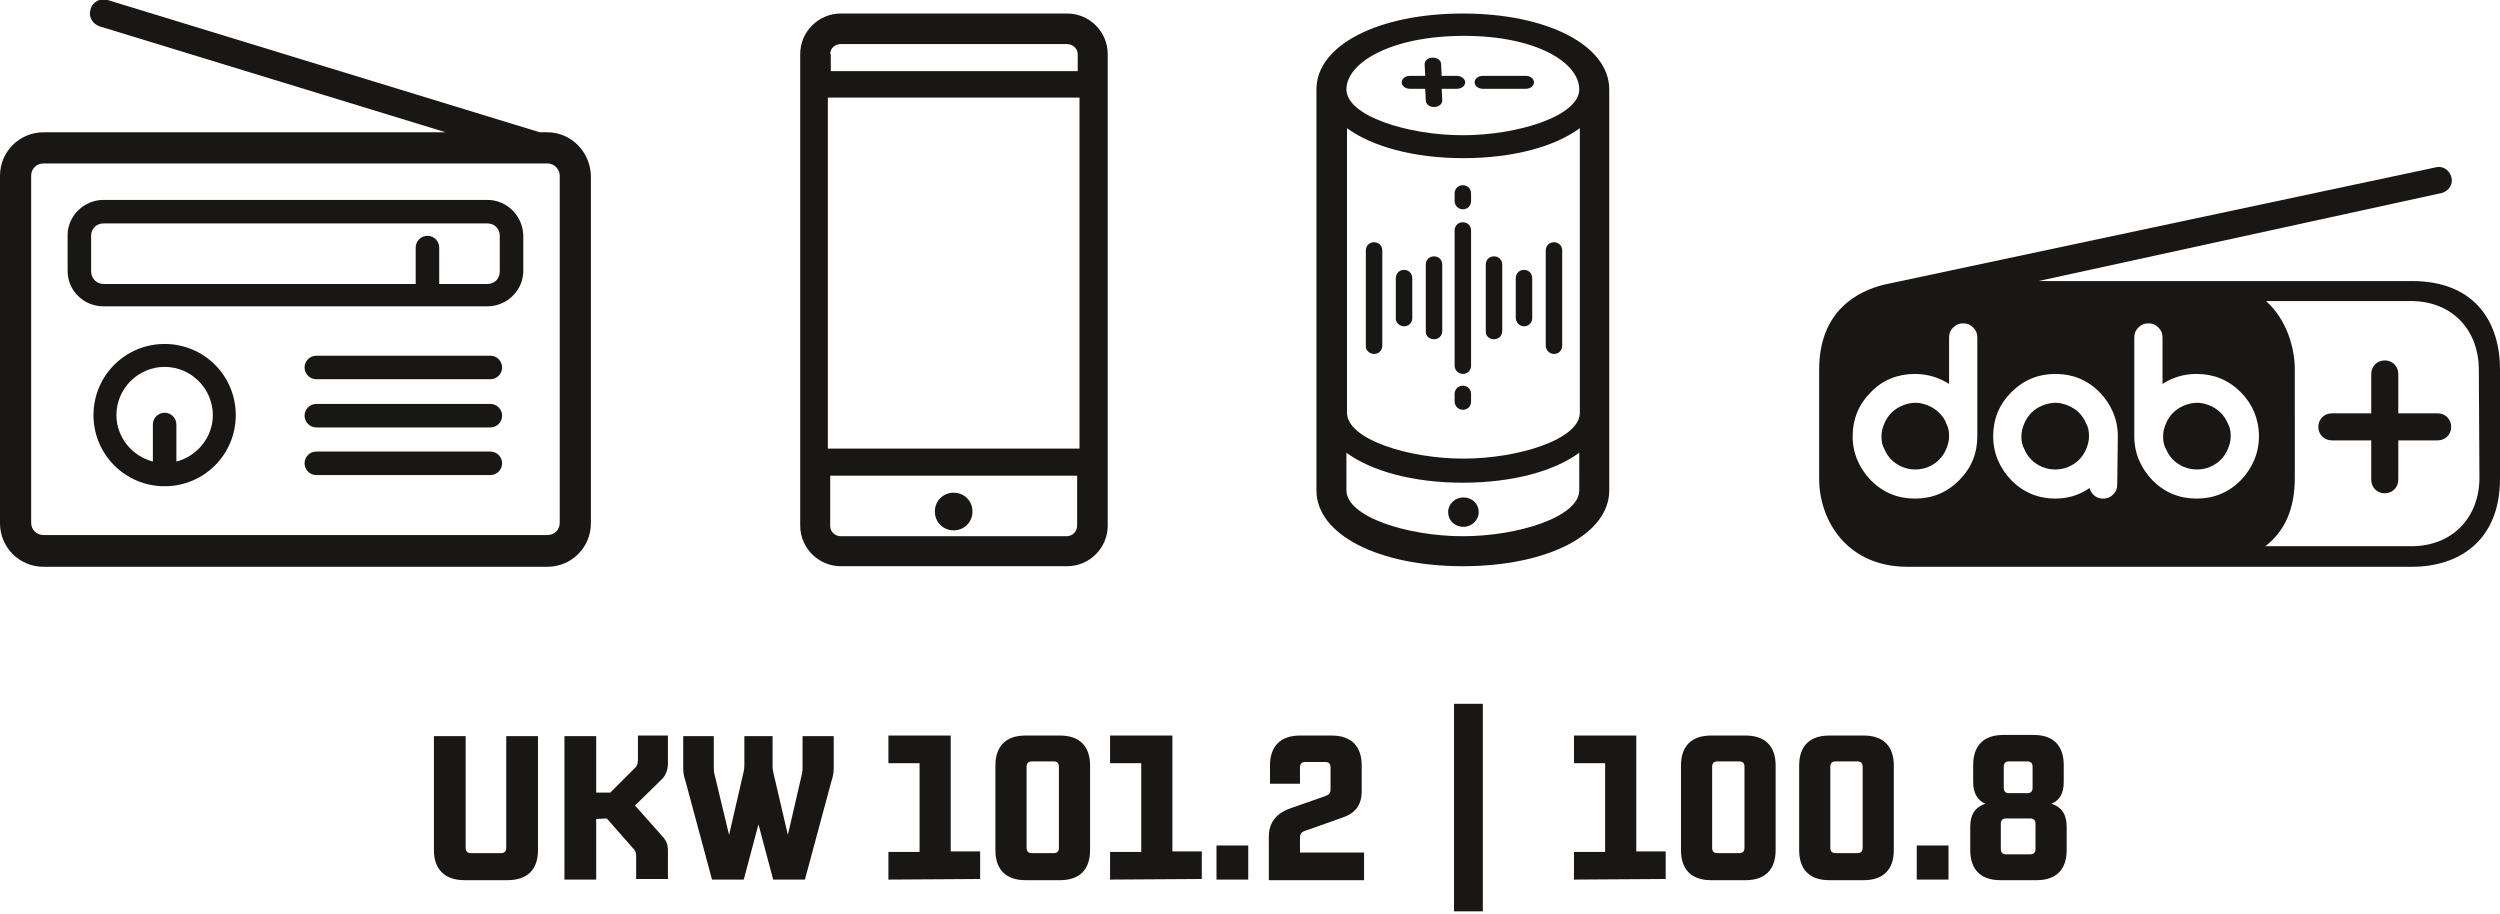
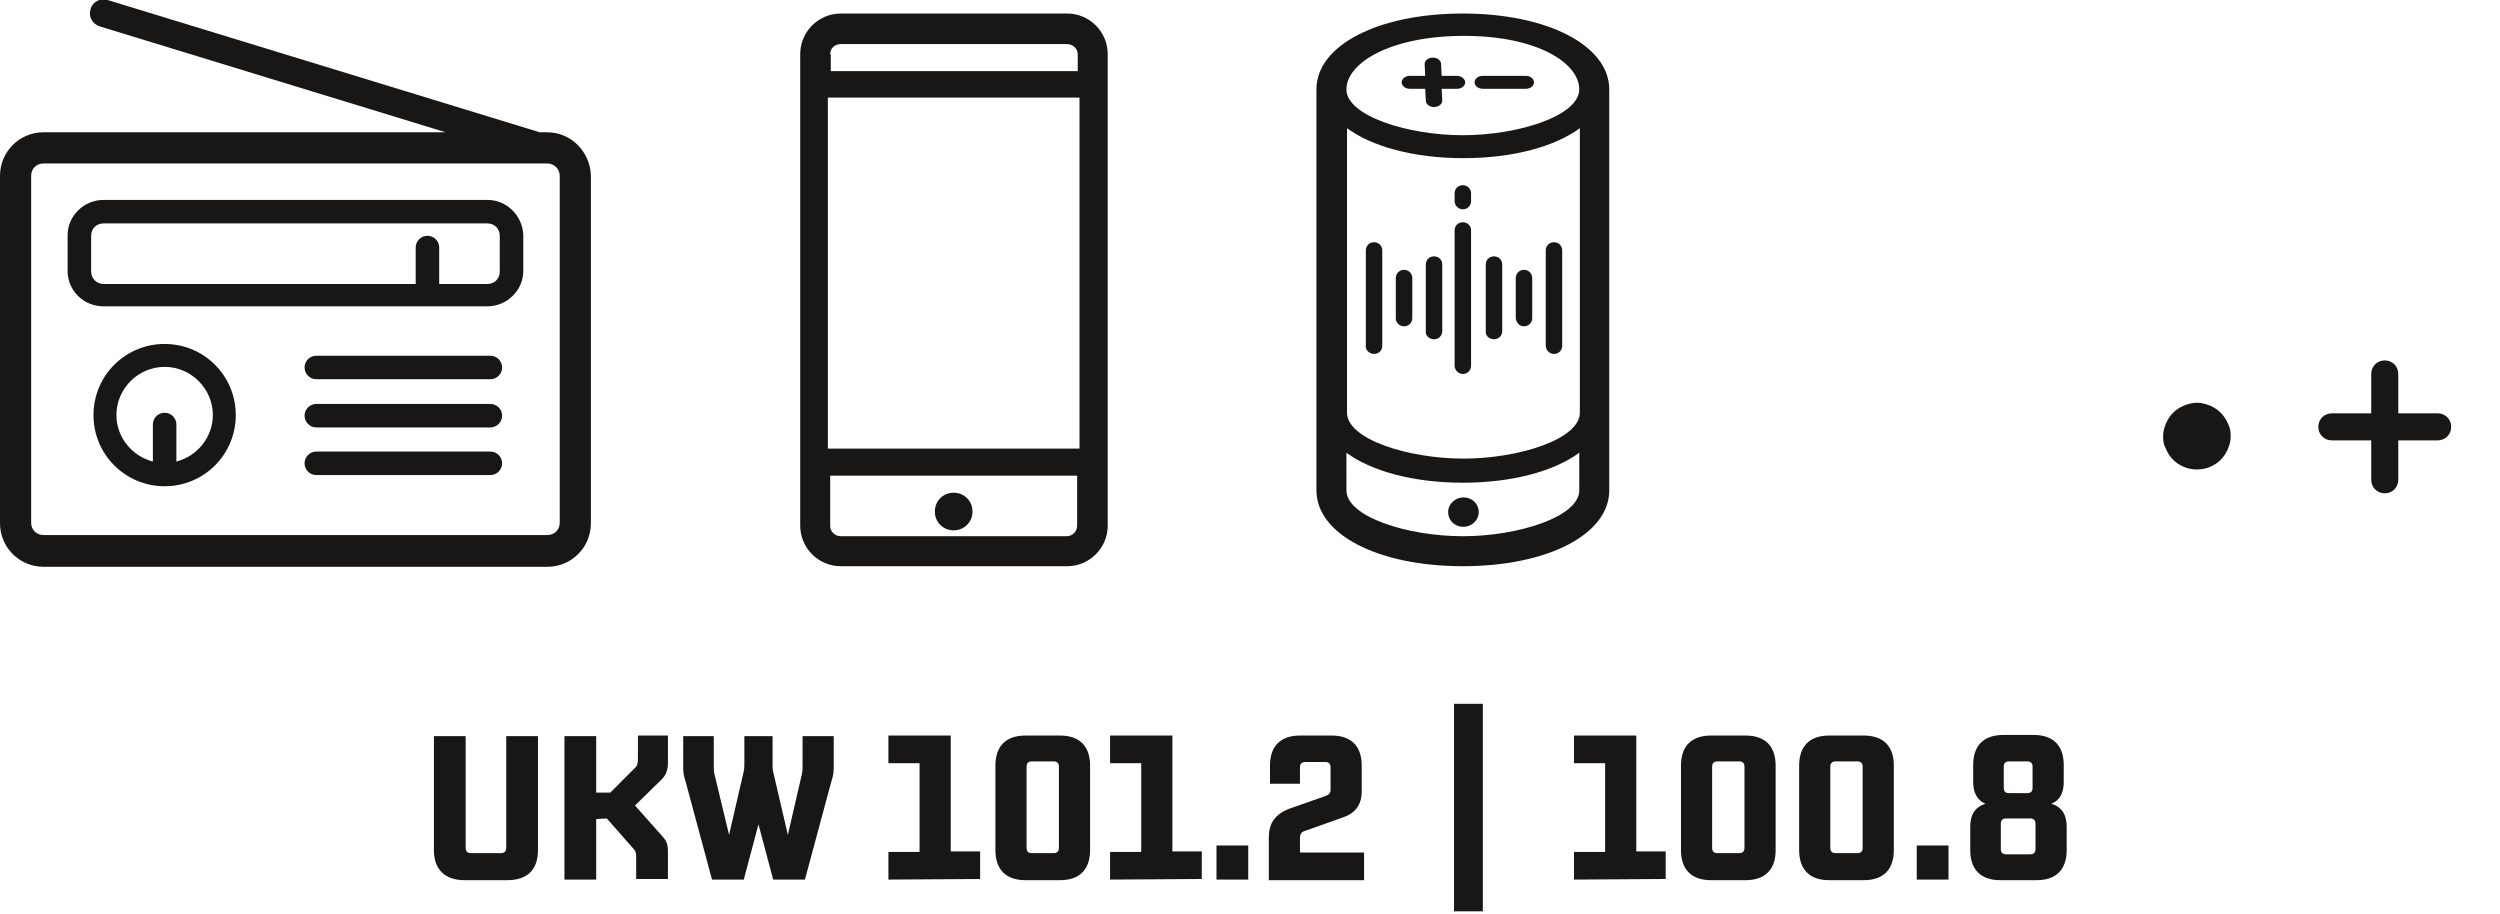
<svg xmlns="http://www.w3.org/2000/svg" version="1.1" id="Ebene_1" x="0px" y="0px" viewBox="0 0 425.2 155.4" style="enable-background:new 0 0 425.2 155.4;" xml:space="preserve">
  <style type="text/css">
	.st0{fill:#181716;}
</style>
  <path class="st0" d="M377.7,70.2c-0.5-0.5-1.1-0.9-1.8-1.2c-0.7-0.3-1.5-0.5-2.2-0.5s-1.6,0.2-2.3,0.5c-0.7,0.3-1.3,0.7-1.8,1.2  c-0.5,0.5-0.9,1.1-1.2,1.8c-0.3,0.7-0.5,1.4-0.5,2.2s0.1,1.5,0.5,2.2c0.3,0.7,0.7,1.3,1.2,1.8s1.1,0.9,1.8,1.2  c1.4,0.6,3.1,0.6,4.5,0c0.7-0.3,1.3-0.7,1.8-1.2c0.5-0.5,0.9-1.1,1.2-1.8c0.3-0.7,0.5-1.4,0.5-2.2s-0.1-1.5-0.5-2.2  C378.6,71.3,378.2,70.7,377.7,70.2" />
  <path class="st0" d="M414.6,70.3h-6.7v-6.7c0-1.3-1-2.3-2.3-2.3s-2.3,1-2.3,2.3v6.7h-6.7c-1.3,0-2.3,1-2.3,2.3s1,2.3,2.3,2.3h6.7  v6.7c0,1.3,1,2.3,2.3,2.3s2.3-1,2.3-2.3v-6.7h6.7c1.3,0,2.3-1,2.3-2.3S415.9,70.3,414.6,70.3" />
-   <path class="st0" d="M421.7,81.3c0,6.4-4.3,11.6-11.6,11.6h-24.8c3.2-2.5,5-6.2,5-11.6V62.8c0-3.5-1.3-8.4-4.9-11.6h24.6  c7.4,0,11.6,5.3,11.6,11.6L421.7,81.3L421.7,81.3z M381.1,81.7c-2.1,2.1-4.6,3.1-7.5,3.1s-5.4-1-7.5-3.1c-2-2.1-3.1-4.6-3.1-7.5  V57.4c0-0.7,0.2-1.2,0.7-1.7c0.5-0.5,1-0.7,1.7-0.7s1.2,0.2,1.7,0.7c0.5,0.5,0.7,1,0.7,1.7v7.9c1.7-1.1,3.6-1.7,5.8-1.7  c2.9,0,5.4,1,7.5,3.1c1,1,1.8,2.2,2.3,3.4c0.5,1.2,0.8,2.6,0.8,4.1C384.2,77.1,383.1,79.6,381.1,81.7 M360.1,82.4  c0,0.7-0.2,1.2-0.7,1.7c-0.5,0.5-1,0.7-1.7,0.7s-1.2-0.2-1.7-0.7c-0.3-0.3-0.5-0.7-0.6-1.1c-0.7,0.5-1.5,0.9-2.3,1.2  c-1.1,0.4-2.3,0.6-3.5,0.6c-2.9,0-5.4-1-7.5-3.1c-2-2.1-3.1-4.6-3.1-7.5s1-5.4,3.1-7.5s4.6-3.1,7.5-3.1s5.4,1,7.5,3.1  c2,2.1,3.1,4.6,3.1,7.5L360.1,82.4L360.1,82.4z M336.3,74.2c0,2.9-1,5.4-3.1,7.5c-2.1,2.1-4.6,3.1-7.5,3.1s-5.4-1-7.5-3.1  c-2-2.1-3.1-4.6-3.1-7.5s1-5.4,3.1-7.5c2-2.1,4.6-3.1,7.5-3.1c2.1,0,4.1,0.6,5.8,1.7v-7.9c0-0.7,0.2-1.2,0.7-1.7  c0.5-0.5,1-0.7,1.7-0.7s1.2,0.2,1.7,0.7c0.5,0.5,0.7,1,0.7,1.7L336.3,74.2L336.3,74.2z M410.2,47.8h-63.5l68.7-15  c1.2-0.4,1.9-1.6,1.5-2.8c-0.4-1.2-1.6-1.9-2.8-1.5l-93.6,19.9c-4.5,1.1-11.1,4.4-11.1,14.5v18.5c0,7.3,4.9,15,15,15h85.8  c8.1,0,15-4.5,15-15V62.8C425.2,55.2,421.3,47.8,410.2,47.8" />
-   <path class="st0" d="M329.8,70.2c-0.5-0.5-1.1-0.9-1.8-1.2c-0.7-0.3-1.5-0.5-2.2-0.5s-1.6,0.2-2.3,0.5c-0.7,0.3-1.3,0.7-1.8,1.2  c-0.5,0.5-0.9,1.1-1.2,1.8c-0.3,0.7-0.5,1.4-0.5,2.2s0.1,1.5,0.5,2.2c0.3,0.7,0.7,1.3,1.2,1.8c0.5,0.5,1.1,0.9,1.8,1.2  c1.4,0.6,3.1,0.6,4.5,0c0.7-0.3,1.3-0.7,1.8-1.2s0.9-1.1,1.2-1.8c0.3-0.7,0.5-1.4,0.5-2.2s-0.1-1.5-0.5-2.2  C330.8,71.3,330.3,70.7,329.8,70.2" />
-   <path class="st0" d="M353.6,70.2c-0.5-0.5-1.1-0.9-1.8-1.2c-0.7-0.3-1.5-0.5-2.2-0.5s-1.6,0.2-2.3,0.5c-0.7,0.3-1.3,0.7-1.8,1.2  c-0.5,0.5-0.9,1.1-1.2,1.8c-0.3,0.7-0.5,1.4-0.5,2.2s0.1,1.5,0.5,2.2c0.3,0.7,0.7,1.3,1.2,1.8s1.1,0.9,1.8,1.2  c1.4,0.6,3.1,0.6,4.5,0c0.7-0.3,1.3-0.7,1.8-1.2s0.9-1.1,1.2-1.8c0.3-0.7,0.5-1.4,0.5-2.2s-0.1-1.5-0.5-2.2  C354.5,71.3,354.1,70.7,353.6,70.2" />
  <path class="st0" d="M183.6,76.3h-42.8V16.6h42.8V76.3z M183.2,89.4c0,1-0.8,1.8-1.8,1.8H143c-1,0-1.8-0.8-1.8-1.7v-8.6h42V89.4  L183.2,89.4z M141.2,9.2c0-1,0.8-1.7,1.8-1.7h38.5c1,0,1.8,0.8,1.8,1.7v2.9h-42V9.2z M181.5,2.3H143c-3.8,0-6.9,3.1-6.9,6.9v80.2  c0,3.8,3.1,6.9,6.9,6.9h38.5c3.8,0,6.9-3.1,6.9-6.9V9.2C188.4,5.4,185.3,2.3,181.5,2.3" />
  <path class="st0" d="M162.2,90.2c1.8,0,3.2-1.4,3.2-3.2s-1.4-3.2-3.2-3.2s-3.2,1.4-3.2,3.2S160.4,90.2,162.2,90.2" />
  <path class="st0" d="M95.2,88.9c0,1.2-0.9,2.1-2.1,2.1H7.4c-1.2,0-2.1-0.9-2.1-2.1V29.9c0-1.2,0.9-2.1,2.1-2.1h85.7  c1.2,0,2.1,1,2.1,2.1L95.2,88.9L95.2,88.9z M93.1,22.5h-1.3L18.3,0c-1.2-0.4-2.6,0.3-2.9,1.6c-0.4,1.2,0.3,2.5,1.6,2.9l58.8,18H7.4  c-4.1,0-7.4,3.3-7.4,7.4v59.1c0,4.1,3.3,7.4,7.4,7.4h85.7c4.1,0,7.4-3.3,7.4-7.4V29.9C100.4,25.8,97.1,22.5,93.1,22.5" />
  <path class="st0" d="M83.4,60.5H53.8c-1.1,0-2,0.9-2,2s0.9,2,2,2h29.6c1.1,0,2-0.9,2-2S84.5,60.5,83.4,60.5" />
  <path class="st0" d="M83.4,68.7H53.8c-1.1,0-2,0.9-2,2s0.9,2,2,2h29.6c1.1,0,2-0.9,2-2S84.5,68.7,83.4,68.7" />
  <path class="st0" d="M30,78.5v-6.3c0-1.1-0.9-2-2-2s-2,0.9-2,2v6.3c-3.5-0.9-6.2-4.1-6.2-7.9c0-4.5,3.7-8.2,8.2-8.2s8.2,3.7,8.2,8.2  C36.2,74.4,33.5,77.6,30,78.5 M28,58.5c-6.7,0-12.1,5.4-12.1,12.1S21.3,82.7,28,82.7s12.1-5.4,12.1-12.1S34.7,58.5,28,58.5" />
  <path class="st0" d="M85,46.2c0,1.2-0.9,2.1-2.1,2.1h-8.2v-6.2c0-1.1-0.9-2-2-2s-2,0.9-2,2v6.2H17.6c-1.2,0-2.1-1-2.1-2.1v-6.1  c0-1.2,0.9-2.1,2.1-2.1h65.3c1.2,0,2.1,0.9,2.1,2.1V46.2z M82.9,34H17.6c-3.3,0-6.1,2.7-6.1,6v6.1c0,3.3,2.7,6,6.1,6h65.3  c3.3,0,6.1-2.7,6.1-6v-6.1C88.9,36.7,86.2,34,82.9,34" />
  <path class="st0" d="M83.4,76.8H53.8c-1.1,0-2,0.9-2,2s0.9,2,2,2h29.6c1.1,0,2-0.9,2-2S84.5,76.8,83.4,76.8" />
  <path class="st0" d="M268.6,83.4c0,4.5-10.4,7.8-19.8,7.8s-19.8-3.3-19.8-7.8V77c4.2,3.1,11.3,5.1,19.8,5.1s15.6-2,19.8-5.1V83.4z   M229.1,21.8c4.2,3.1,11.3,5.1,19.8,5.1s15.6-2,19.8-5.1v6.4c0,0.1,0,0.2,0,0.3v8.4c0,0,0,0,0,0v33.3c0,4.5-10.4,7.8-19.8,7.8  s-19.8-3.3-19.8-7.8V21.8z M249,6.1c12.4,0,19.6,4.6,19.6,9.1S258.2,23,248.8,23s-19.8-3.3-19.8-7.8S236.5,6.1,249,6.1 M248.8,2.3  c-14.4,0-24.9,5.4-24.9,12.9v68.2c0,7.5,10.5,12.9,24.9,12.9s24.9-5.4,24.9-12.9V15.2C273.7,7.8,263.3,2.3,248.8,2.3" />
  <path class="st0" d="M246.3,87.1c0,1.4,1.1,2.5,2.6,2.5c1.4,0,2.6-1.1,2.6-2.5s-1.1-2.5-2.6-2.5C247.5,84.6,246.3,85.7,246.3,87.1" />
  <path class="st0" d="M233.7,60.2c0.8,0,1.4-0.6,1.4-1.4V42.6c0-0.8-0.6-1.4-1.4-1.4s-1.4,0.6-1.4,1.4v16.2  C232.2,59.5,232.9,60.2,233.7,60.2" />
  <path class="st0" d="M248.8,63.6c0.8,0,1.4-0.6,1.4-1.4v-23c0-0.8-0.6-1.4-1.4-1.4s-1.4,0.6-1.4,1.4v23  C247.4,62.9,248,63.6,248.8,63.6" />
  <path class="st0" d="M238.8,55.5c0.8,0,1.4-0.6,1.4-1.4v-6.8c0-0.8-0.6-1.4-1.4-1.4s-1.4,0.6-1.4,1.4V54  C237.3,54.8,238,55.5,238.8,55.5" />
  <path class="st0" d="M243.9,57.7c0.8,0,1.4-0.6,1.4-1.4V45c0-0.8-0.6-1.4-1.4-1.4s-1.4,0.6-1.4,1.4v11.3  C242.4,57.1,243.1,57.7,243.9,57.7" />
  <path class="st0" d="M264.3,60.2c0.8,0,1.4-0.6,1.4-1.4V42.6c0-0.8-0.6-1.4-1.4-1.4s-1.4,0.6-1.4,1.4v16.2  C262.9,59.5,263.5,60.2,264.3,60.2" />
  <path class="st0" d="M259.2,55.5c0.8,0,1.4-0.6,1.4-1.4v-6.8c0-0.8-0.6-1.4-1.4-1.4s-1.4,0.6-1.4,1.4V54  C257.8,54.8,258.4,55.5,259.2,55.5" />
  <path class="st0" d="M248.8,35.6c0.8,0,1.4-0.6,1.4-1.4v-1.3c0-0.8-0.6-1.4-1.4-1.4s-1.4,0.6-1.4,1.4v1.3  C247.4,34.9,248,35.6,248.8,35.6" />
-   <path class="st0" d="M248.8,69.7c0.8,0,1.4-0.6,1.4-1.4v-1.3c0-0.8-0.6-1.4-1.4-1.4s-1.4,0.6-1.4,1.4v1.3  C247.4,69,248,69.7,248.8,69.7" />
  <path class="st0" d="M254.1,57.7c0.8,0,1.4-0.6,1.4-1.4V45c0-0.8-0.6-1.4-1.4-1.4s-1.4,0.6-1.4,1.4v11.3  C252.6,57.1,253.3,57.7,254.1,57.7" />
  <path class="st0" d="M239.8,15.1L239.8,15.1l2.6,0l0.1,2c0,0.6,0.6,1.1,1.4,1.1h0c0.8,0,1.4-0.5,1.4-1.1l-0.1-2l2.6,0  c0.8,0,1.4-0.5,1.4-1.1c0-0.6-0.7-1.1-1.4-1.1h0l-2.6,0l-0.1-2c0-0.6-0.6-1.1-1.4-1.1h0c-0.8,0-1.4,0.5-1.4,1.1l0.1,2l-2.6,0  c-0.8,0-1.4,0.5-1.4,1.1C238.4,14.6,239,15.1,239.8,15.1" />
  <path class="st0" d="M252.2,15.1h7.3c0.8,0,1.4-0.5,1.4-1.1s-0.6-1.1-1.4-1.1h-7.3c-0.8,0-1.4,0.5-1.4,1.1S251.4,15.1,252.2,15.1" />
  <path class="st0" d="M206.9,143.8h5.4v5.8h-5.4V143.8z" />
  <path class="st0" d="M247.3,119.7h4.9V155h-4.9C247.3,155,247.3,119.7,247.3,119.7z" />
  <path class="st0" d="M91.5,125.2v19.4c0,3.3-1.8,5.1-5.2,5.1h-7.3c-3.3,0-5.2-1.8-5.2-5.1v-19.4h5.4v19c0,0.6,0.3,0.9,0.9,0.9h5.1  c0.6,0,0.9-0.3,0.9-0.9v-19L91.5,125.2L91.5,125.2z" />
  <path class="st0" d="M101.4,139.3v10.3H96v-24.4h5.4v9.6h2.4l4.1-4.1c0.5-0.4,0.6-0.9,0.6-1.6v-4h5.1v4.8c0,1.2-0.5,2.1-1,2.6  L108,137l4.8,5.4c0.5,0.6,0.8,1.1,0.8,2.4v4.7h-5.4v-3.7c0-0.8-0.1-1.1-0.6-1.6l-4.4-5L101.4,139.3L101.4,139.3z" />
  <path class="st0" d="M141.8,125.2v5.6c0,0.9-0.3,1.8-0.4,2.1l-4.5,16.7h-5.4l-2.5-9.4l-2.5,9.4h-5.4l-4.5-16.7  c-0.1-0.3-0.4-1.2-0.4-2.1v-5.6h5.2v4.9c0,0.8,0,1.1,0.1,1.5L124,142l2.4-10.4c0.1-0.5,0.2-0.7,0.2-1.5v-4.9h4.8v5.2  c0,0.4,0.1,0.9,0.2,1.3L134,142l2.4-10.4c0.1-0.5,0.1-0.7,0.1-1.5v-4.9L141.8,125.2L141.8,125.2z" />
  <path class="st0" d="M151.1,149.6v-4.7h5.3v-15.1h-5.3v-4.7h10.6v19.7h5v4.7L151.1,149.6L151.1,149.6z" />
  <path class="st0" d="M169.3,130.2c0-3.3,1.8-5.1,5.1-5.1h5.9c3.3,0,5.1,1.8,5.1,5.1v14.4c0,3.3-1.8,5.1-5.1,5.1h-5.9  c-3.3,0-5.1-1.8-5.1-5.1V130.2z M179.2,145.1c0.6,0,0.9-0.3,0.9-0.9v-13.8c0-0.6-0.3-0.9-0.9-0.9h-3.7c-0.6,0-0.9,0.3-0.9,0.9v13.8  c0,0.6,0.3,0.9,0.9,0.9H179.2z" />
  <path class="st0" d="M188.8,149.6v-4.7h5.3v-15.1h-5.3v-4.7h10.6v19.7h5v4.7L188.8,149.6L188.8,149.6z" />
  <path class="st0" d="M215.8,149.6v-7.2c0-2.2,0.9-4,3.9-5l5.7-2c0.5-0.2,0.9-0.4,0.9-1.1v-3.8c0-0.6-0.3-0.9-0.9-0.9h-3.4  c-0.6,0-0.9,0.3-0.9,0.9v2.8H216v-3.1c0-3.3,1.8-5.1,5.1-5.1h5.4c3.3,0,5.1,1.8,5.1,5.1v4.4c0,2.4-1.2,3.8-3.4,4.5l-6.2,2.2  c-0.7,0.2-0.9,0.6-0.9,1.2v2.5H232v4.7H215.8L215.8,149.6z" />
  <path class="st0" d="M267.7,149.6v-4.7h5.3v-15.1h-5.3v-4.7h10.6v19.7h5v4.7L267.7,149.6L267.7,149.6z" />
  <path class="st0" d="M285.9,130.2c0-3.3,1.8-5.1,5.1-5.1h5.9c3.3,0,5.1,1.8,5.1,5.1v14.4c0,3.3-1.8,5.1-5.1,5.1H291  c-3.3,0-5.1-1.8-5.1-5.1V130.2z M295.8,145.1c0.6,0,0.9-0.3,0.9-0.9v-13.8c0-0.6-0.3-0.9-0.9-0.9h-3.7c-0.6,0-0.9,0.3-0.9,0.9v13.8  c0,0.6,0.3,0.9,0.9,0.9H295.8z" />
  <path class="st0" d="M306,130.2c0-3.3,1.8-5.1,5.1-5.1h5.9c3.3,0,5.1,1.8,5.1,5.1v14.4c0,3.3-1.8,5.1-5.1,5.1h-5.9  c-3.3,0-5.1-1.8-5.1-5.1V130.2z M315.9,145.1c0.6,0,0.9-0.3,0.9-0.9v-13.8c0-0.6-0.3-0.9-0.9-0.9h-3.7c-0.6,0-0.9,0.3-0.9,0.9v13.8  c0,0.6,0.3,0.9,0.9,0.9H315.9z" />
  <path class="st0" d="M326,143.8h5.4v5.8H326V143.8z" />
  <path class="st0" d="M340.2,149.7c-3.3,0-5.1-1.8-5.1-5.1v-4c0-1.9,0.7-3.3,2.6-3.9c-1.5-0.6-2.1-2-2.1-3.7v-2.9  c0-3.3,1.8-5.1,5.1-5.1h5.2c3.3,0,5.1,1.8,5.1,5.1v2.9c0,1.8-0.6,3.1-2.1,3.7c1.9,0.6,2.6,2,2.6,3.9v4c0,3.3-1.8,5.1-5.1,5.1H340.2  L340.2,149.7z M340.3,140.1v4.3c0,0.6,0.3,0.9,0.9,0.9h4.1c0.6,0,0.9-0.3,0.9-0.9v-4.3c0-0.6-0.3-0.9-0.9-0.9h-4.1  C340.6,139.2,340.3,139.5,340.3,140.1z M341.7,129.5c-0.6,0-0.9,0.3-0.9,0.9v3.6c0,0.6,0.3,0.9,0.9,0.9h3.1c0.6,0,0.9-0.3,0.9-0.9  v-3.6c0-0.6-0.3-0.9-0.9-0.9H341.7z" />
</svg>